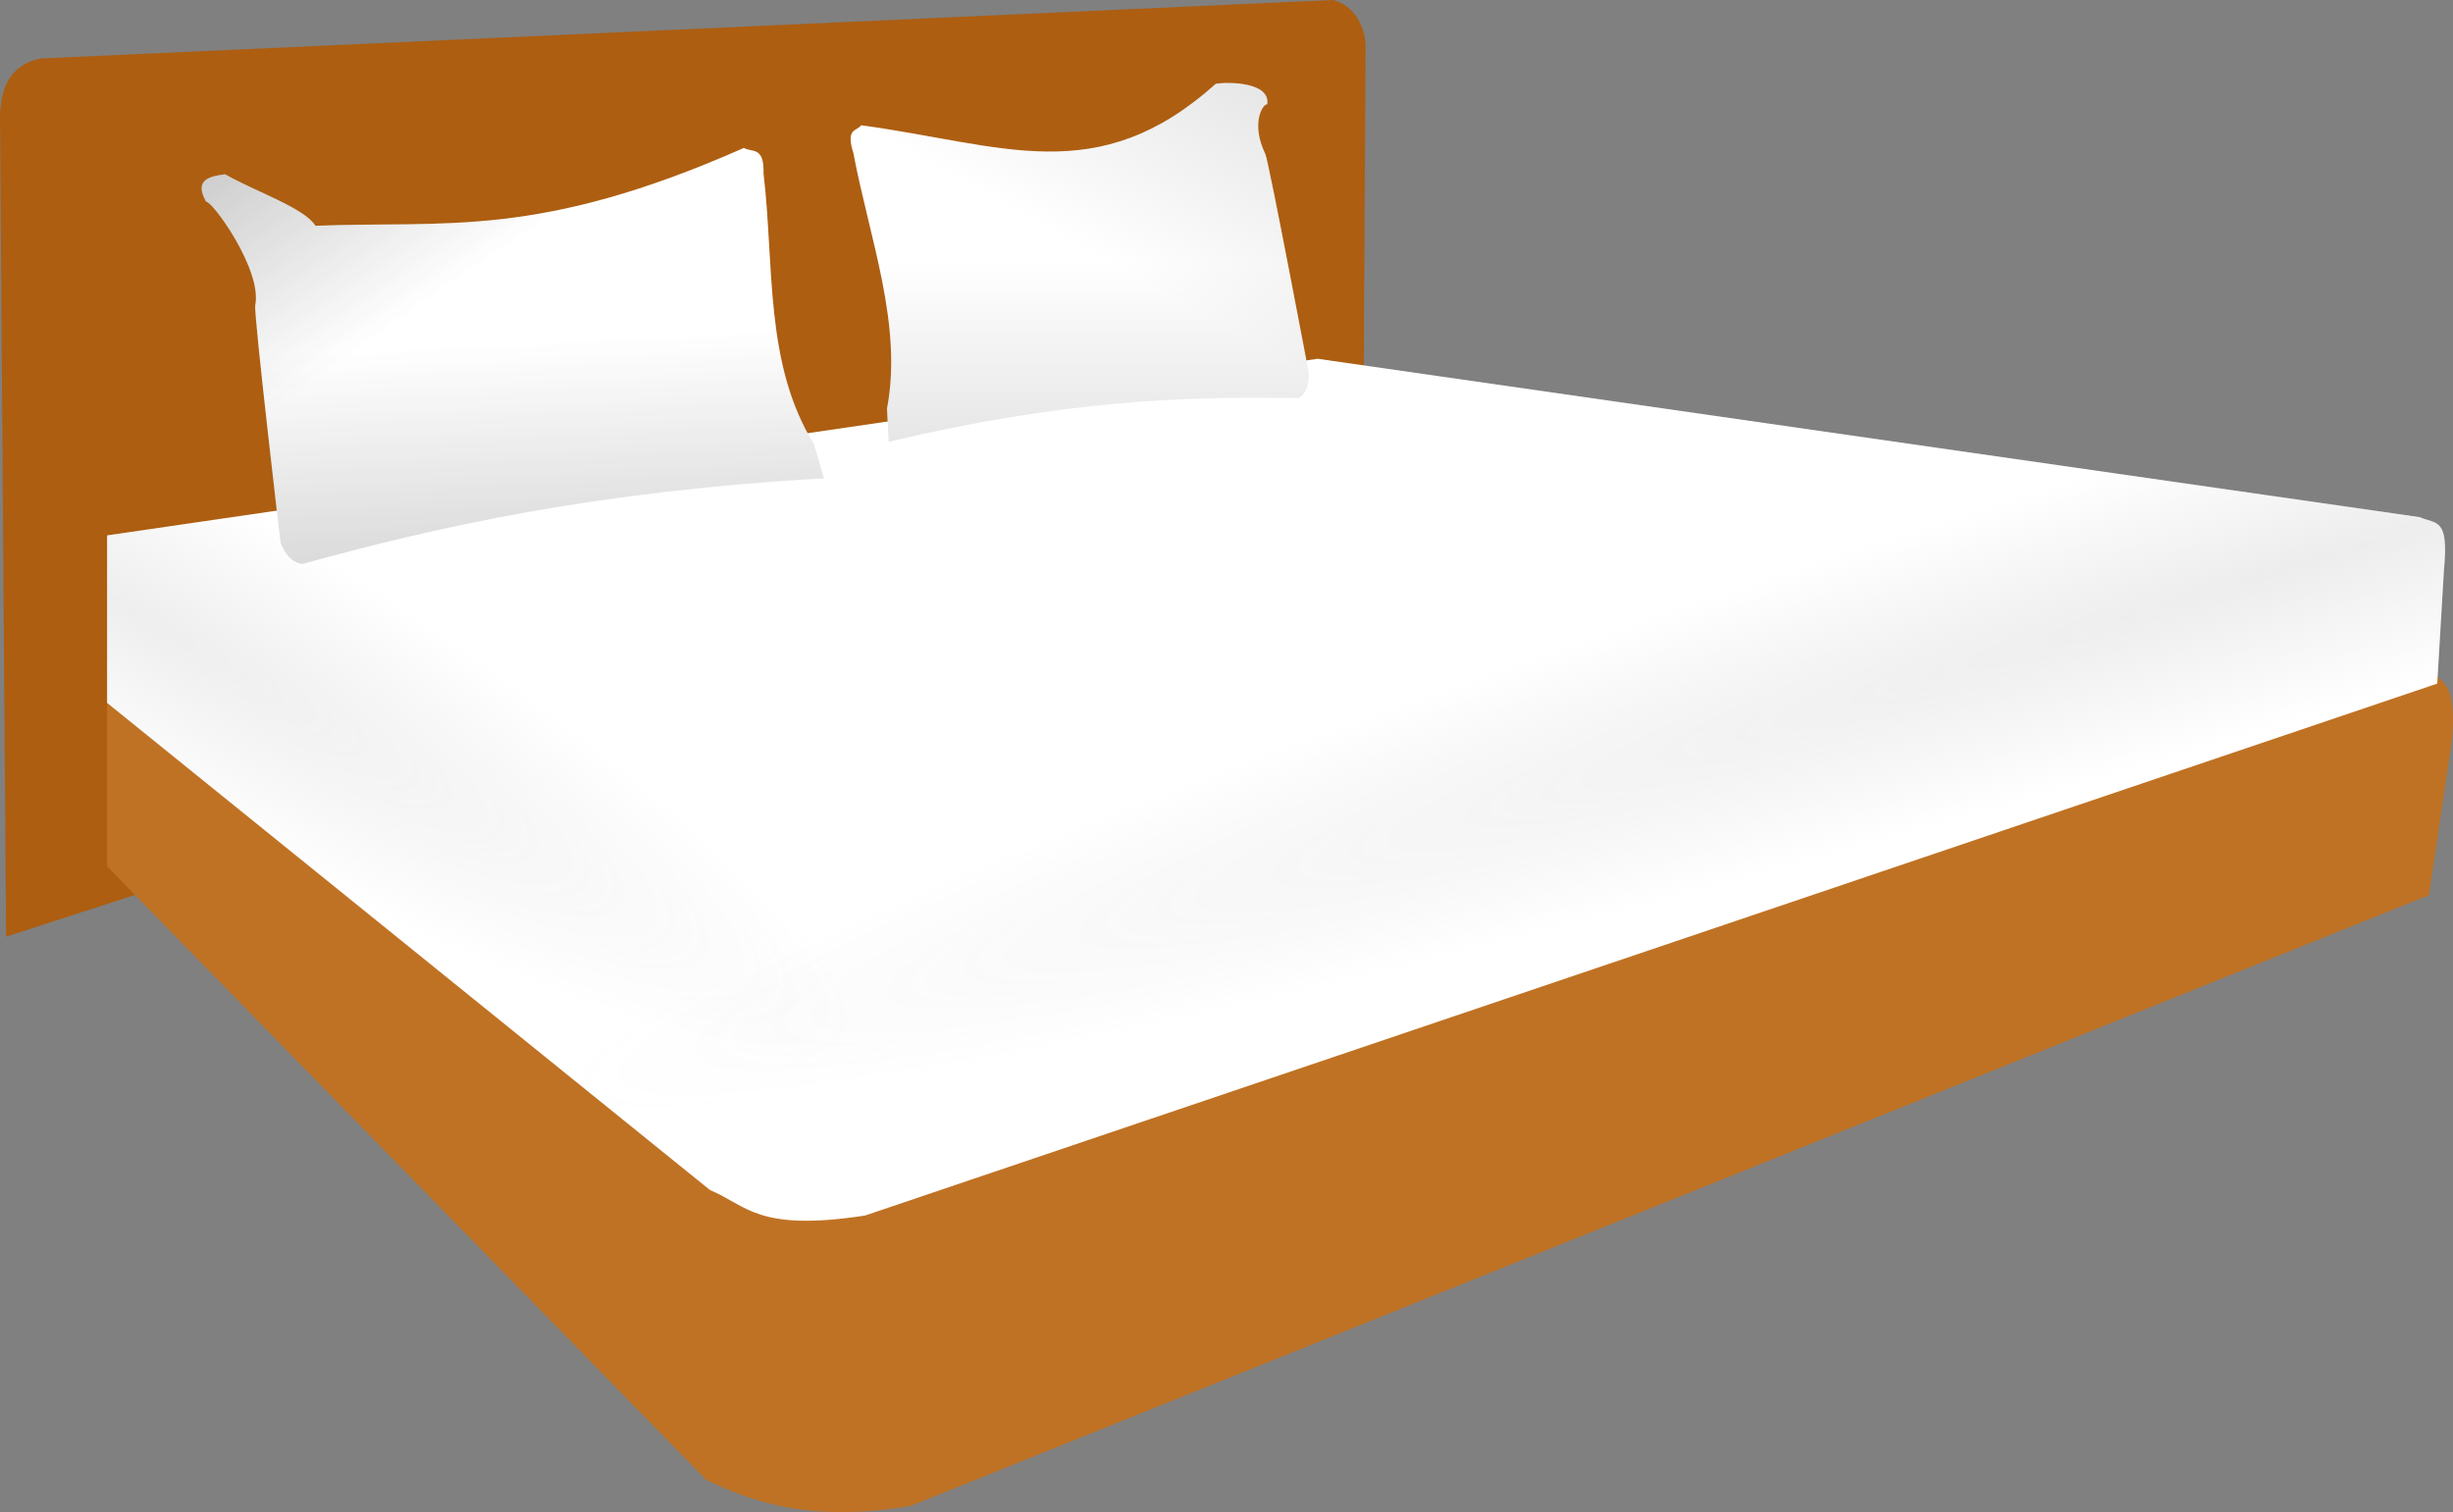
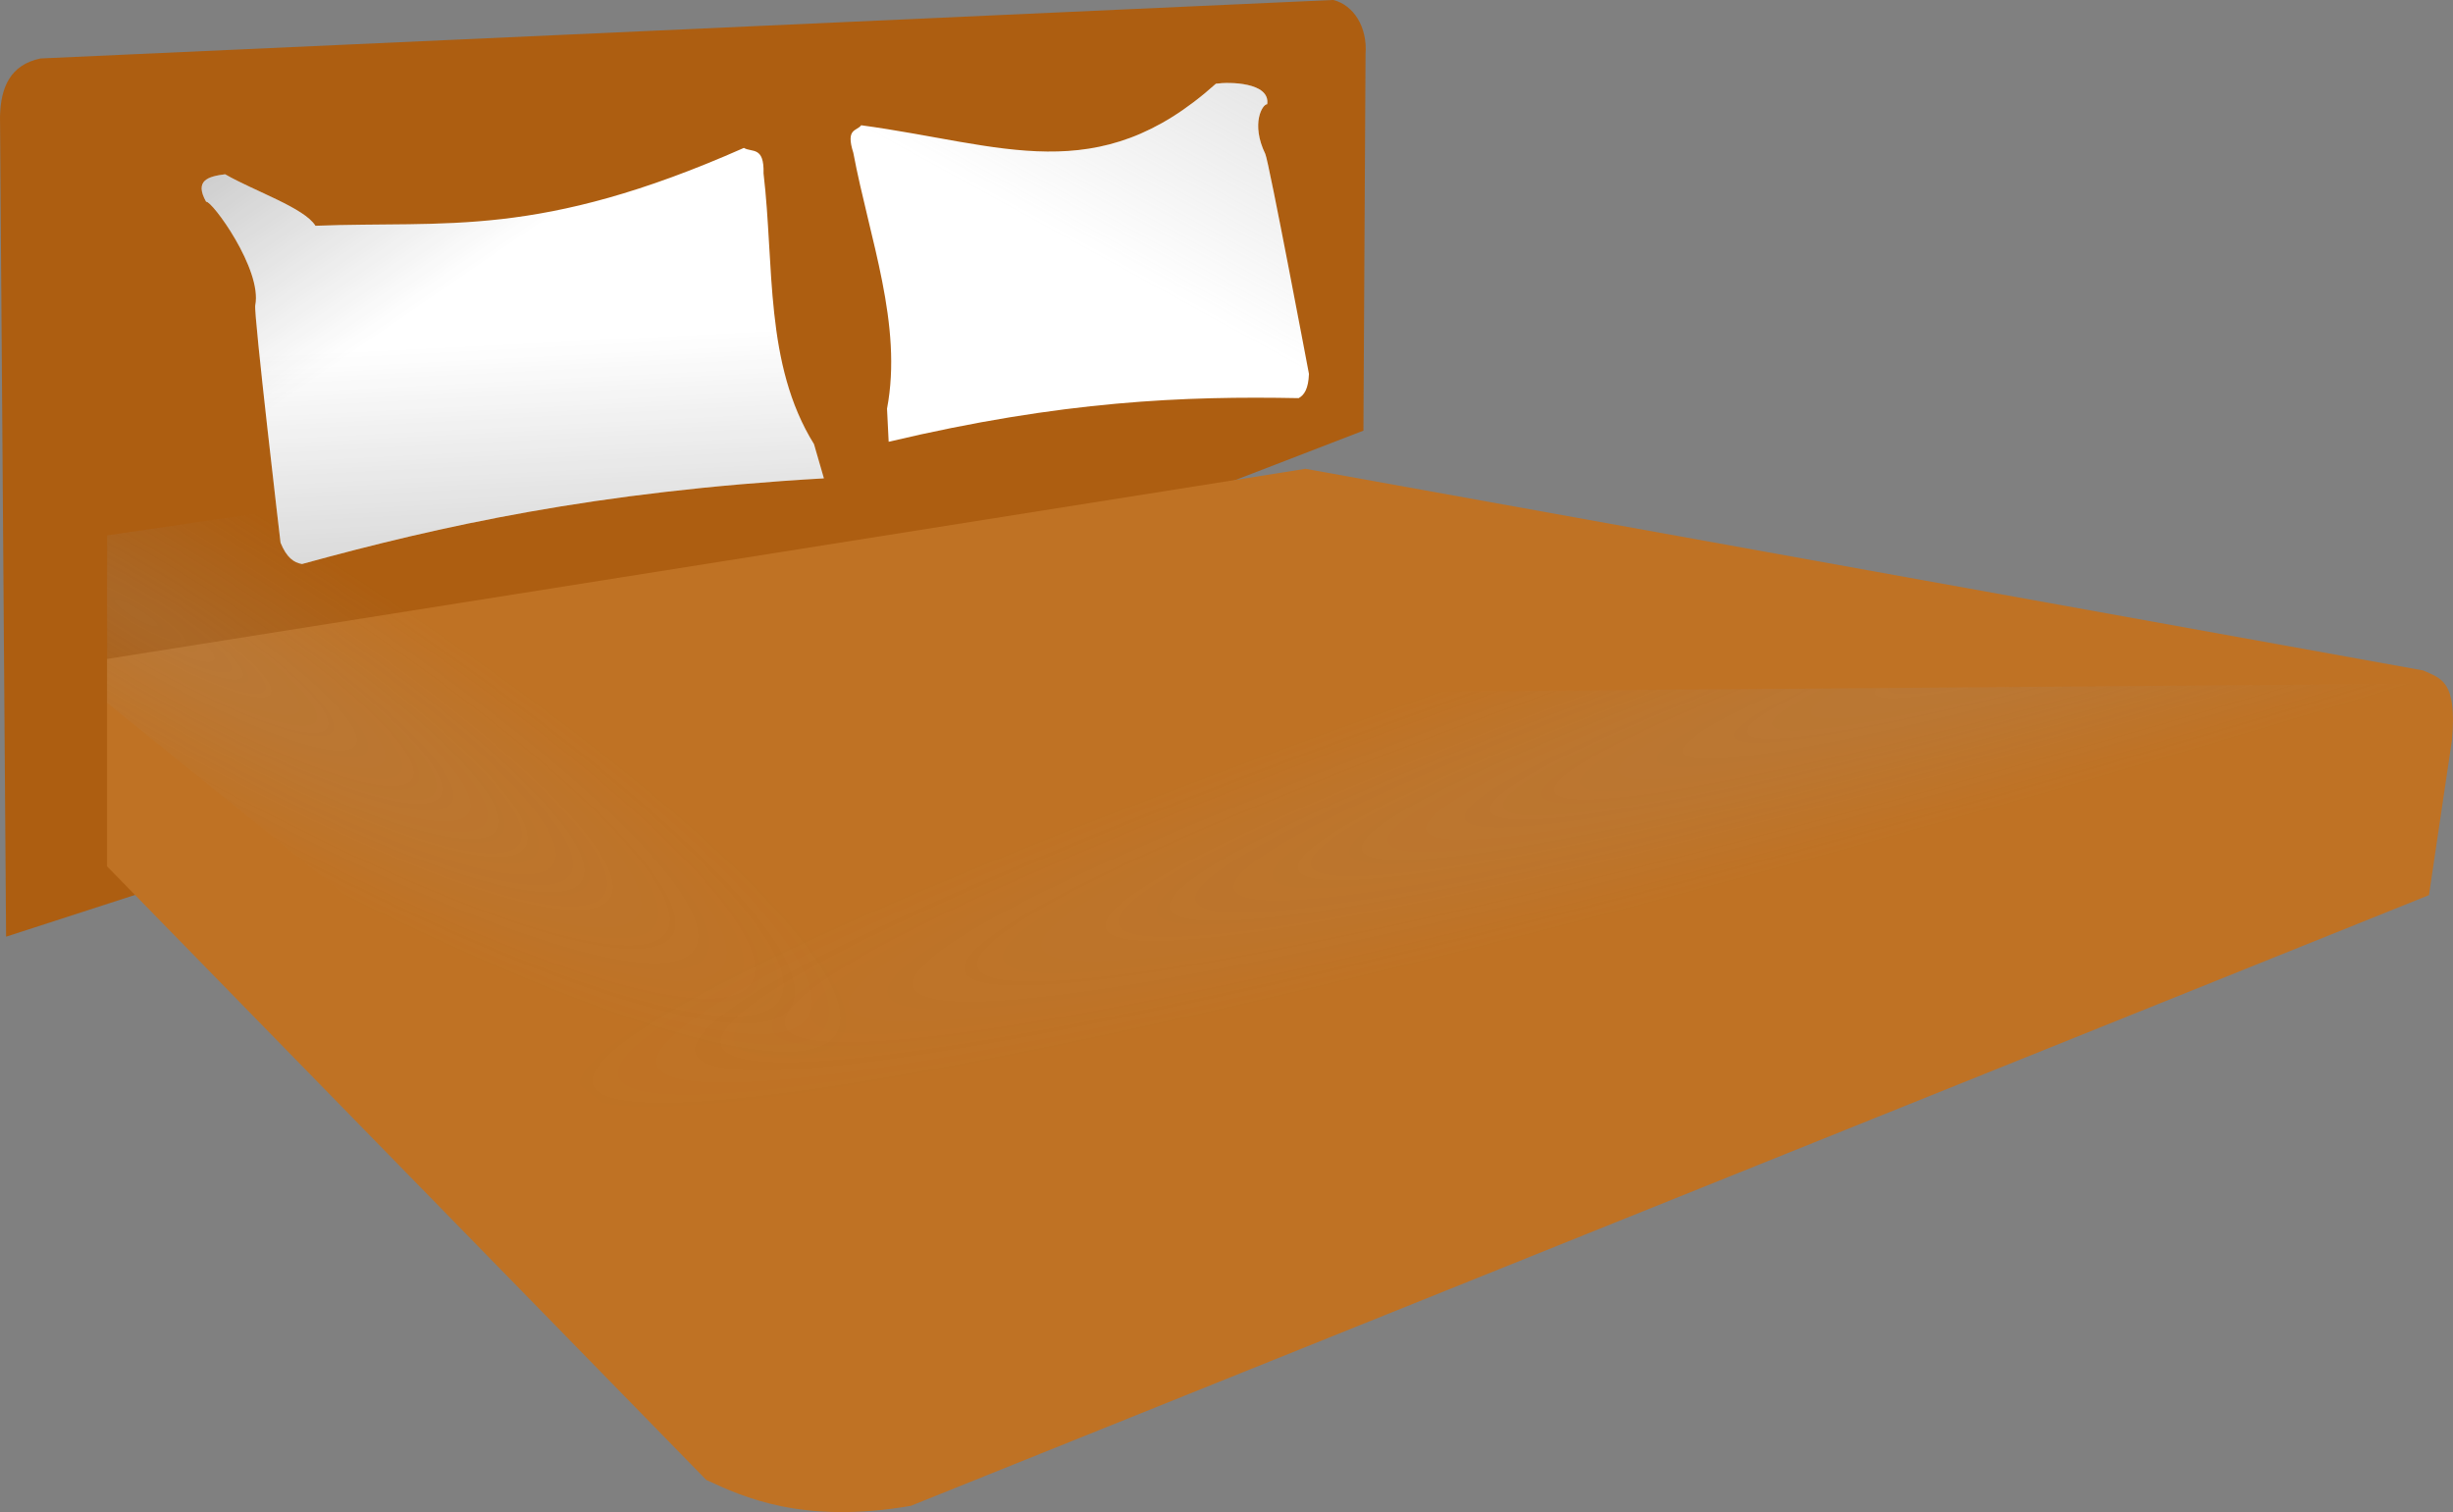
<svg xmlns="http://www.w3.org/2000/svg" xmlns:ns1="http://sodipodi.sourceforge.net/DTD/sodipodi-0.dtd" xmlns:ns2="http://www.inkscape.org/namespaces/inkscape" xmlns:xlink="http://www.w3.org/1999/xlink" id="svg37342" ns1:docname="double-bed.svg" viewBox="0 0 501.93 309.4" version="1.1" ns2:version="0.47pre4 ">
  <rect x="0" y="0" width="501.93" height="309.4" fill="#808080" stroke="none" />
  <defs id="defs37344">
    <linearGradient id="linearGradient11829" y2="114.09" xlink:href="#linearGradient11246" gradientUnits="userSpaceOnUse" x2="-15869" gradientTransform="matrix(3.137 0 0 3.133 49981 -80.818)" y1="95.912" x1="-15859" ns2:collect="always" />
    <linearGradient id="linearGradient11246" ns2:collect="always">
      <stop id="stop11248" style="stop-color:#999999" offset="0" />
      <stop id="stop11250" style="stop-color:#999999;stop-opacity:0" offset="1" />
    </linearGradient>
    <linearGradient id="linearGradient11827" y2="114.09" xlink:href="#linearGradient11246" gradientUnits="userSpaceOnUse" x2="-15869" gradientTransform="matrix(3.137 0 0 3.133 49981 -80.818)" y1="129.94" x1="-15869" ns2:collect="always" />
    <linearGradient id="linearGradient11825" y2="111.98" xlink:href="#linearGradient11222" gradientUnits="userSpaceOnUse" x2="-15904" gradientTransform="matrix(3.33 -.169 .169 3.33 53022 -2789.5)" y1="71.362" x1="-15929" ns2:collect="always" />
    <linearGradient id="linearGradient11222" ns2:collect="always">
      <stop id="stop11224" style="stop-color:#333333" offset="0" />
      <stop id="stop11226" style="stop-color:#333333;stop-opacity:0" offset="1" />
    </linearGradient>
    <linearGradient id="linearGradient11823" y2="118.48" xlink:href="#linearGradient11222" gradientUnits="userSpaceOnUse" x2="-15904" gradientTransform="matrix(3.33 -.169 .169 3.33 53022 -2789.5)" y1="145.36" x1="-15904" ns2:collect="always" />
    <radialGradient id="radialGradient11820" xlink:href="#linearGradient11246" gradientUnits="userSpaceOnUse" cy="412.8" cx="-15833" gradientTransform="matrix(2.037 1.223 -.218 .364 32343 19562)" r="71.734" ns2:collect="always" />
    <radialGradient id="radialGradient11818" xlink:href="#linearGradient11246" gradientUnits="userSpaceOnUse" cy="95.305" cx="-15906" gradientTransform="matrix(-4.98 1.518 -.124 -.406 -78755 24522)" r="71.734" ns2:collect="always" />
  </defs>
  <ns1:namedview id="base" bordercolor="#666666" ns2:pageshadow="2" ns2:window-y="-4" pagecolor="#ffffff" ns2:window-height="978" ns2:window-maximized="1" ns2:zoom="0.35" ns2:window-x="-4" showgrid="false" borderopacity="1.0" ns2:current-layer="layer1" ns2:cx="401.77962" ns2:cy="0.024578767" ns2:window-width="1400" ns2:pageopacity="0.0" ns2:document-units="px" />
  <g id="layer1" ns2:label="Layer 1" ns2:groupmode="layer" transform="translate(26.78 -222.98)">
    <path id="path11772" style="fill:#ad5e11" d="m252.22 311.09-219.43 84.667-58.325 18.89-1.243-167.83c0.144-6.002 2.102-10.561 8.269-11.874l264.53-11.97c4.123 1.017 7.045 5.482 6.613 11.121l-0.432 76.988z" ns2:export-ydpi="90" ns1:nodetypes="cccccccc" ns2:export-filename="E:\PEKNA_STRANKA\PROJEKTY\Svadobne_salony\Sablona\vzhlad-katalogu\ikony\hotely-big.png" ns2:export-xdpi="90" />
    <path id="path11774" style="fill:#bf7224" d="m470.24 406.14-310.65 124.97c-22.182 3.821-34.315-1.805-41.854-5.305l-122.61-125.55v-42.441l245.22-38.905 228.71 41.263c3.657 1.687 6.92 2.034 5.894 14.147l-4.718 31.831z" ns2:export-ydpi="90" ns1:nodetypes="ccccccccc" ns2:export-filename="E:\PEKNA_STRANKA\PROJEKTY\Svadobne_salony\Sablona\vzhlad-katalogu\ikony\hotely-big.png" ns2:export-xdpi="90" />
-     <path id="path11776" style="fill:#ffffff" d="m471.92 362.86-321.71 108.85c-22.105 3.386-24.207-2.122-31.718-5.223l-123.36-99.683v-34.272l247.7-36.14 225.42 32.393c3.647 1.495 6.071 0.134 5.044 10.869l-1.368 23.203z" ns2:export-ydpi="90" ns1:nodetypes="ccccccccc" ns2:export-filename="E:\PEKNA_STRANKA\PROJEKTY\Svadobne_salony\Sablona\vzhlad-katalogu\ikony\hotely-big.png" ns2:export-xdpi="90" />
-     <path id="path11778" style="opacity:.178;fill:url(#radialGradient11818)" d="m471.92 362.86-321.71 108.85c-22.105 3.386-24.207-2.122-31.718-5.223l-123.36-99.683v-34.272l247.7-36.14 225.42 32.393c3.647 1.495 6.071 0.134 5.044 10.869l-1.368 23.203z" ns2:export-ydpi="90" ns1:nodetypes="ccccccccc" ns2:export-filename="E:\PEKNA_STRANKA\PROJEKTY\Svadobne_salony\Sablona\vzhlad-katalogu\ikony\hotely-big.png" ns2:export-xdpi="90" />
+     <path id="path11778" style="opacity:.178;fill:url(#radialGradient11818)" d="m471.92 362.86-321.71 108.85c-22.105 3.386-24.207-2.122-31.718-5.223l-123.36-99.683v-34.272c3.647 1.495 6.071 0.134 5.044 10.869l-1.368 23.203z" ns2:export-ydpi="90" ns1:nodetypes="ccccccccc" ns2:export-filename="E:\PEKNA_STRANKA\PROJEKTY\Svadobne_salony\Sablona\vzhlad-katalogu\ikony\hotely-big.png" ns2:export-xdpi="90" />
    <path id="path11780" style="opacity:.165;fill:url(#radialGradient11820)" d="m471.92 362.86-321.71 108.85c-22.105 3.386-24.207-2.122-31.718-5.223l-123.36-99.683v-34.272l247.7-36.14 225.42 32.393c3.647 1.495 6.071 0.134 5.044 10.869l-1.368 23.203z" ns2:export-ydpi="90" ns1:nodetypes="ccccccccc" ns2:export-filename="E:\PEKNA_STRANKA\PROJEKTY\Svadobne_salony\Sablona\vzhlad-katalogu\ikony\hotely-big.png" ns2:export-xdpi="90" />
    <path id="path11782" style="fill:#ffffff" d="m141.8 320.86c-46.903 2.7-78.295 9.712-106.78 17.528-1.641-0.264-3.163-1.313-4.396-4.367 0 0-5.524-46.882-5.178-48.567 1.488-7.323-8.931-21.532-10.05-21.192-2.443-4.36 0.384-5.175 3.887-5.623 5.989 3.452 16.26 6.894 18.482 10.538 26.756-1.054 45.516 2.72 87.668-15.932 1.632 0.99 4.185-0.427 4.022 5.222 2.232 18.835 0.144 38.992 10.328 55.401l2.021 6.992z" ns2:export-ydpi="90" ns1:nodetypes="cccsccccccc" ns2:export-filename="E:\PEKNA_STRANKA\PROJEKTY\Svadobne_salony\Sablona\vzhlad-katalogu\ikony\hotely-big.png" ns2:export-xdpi="90" />
    <path id="path11784" style="opacity:.374;fill:url(#linearGradient11823)" d="m141.8 320.86c-46.903 2.7-78.295 9.712-106.78 17.528-1.641-0.264-3.163-1.313-4.396-4.367 0 0-5.524-46.882-5.178-48.567 1.488-7.323-8.931-21.532-10.05-21.192-2.443-4.36 0.384-5.175 3.887-5.623 5.989 3.452 16.26 6.894 18.482 10.538 26.756-1.054 45.516 2.72 87.668-15.932 1.632 0.99 4.185-0.427 4.022 5.222 2.232 18.835 0.144 38.992 10.328 55.401l2.021 6.992z" ns2:export-ydpi="90" ns1:nodetypes="cccsccccccc" ns2:export-filename="E:\PEKNA_STRANKA\PROJEKTY\Svadobne_salony\Sablona\vzhlad-katalogu\ikony\hotely-big.png" ns2:export-xdpi="90" />
    <path id="path11786" style="opacity:.817;fill:url(#linearGradient11825)" d="m141.8 320.86c-46.903 2.7-78.295 9.712-106.78 17.528-1.641-0.264-3.163-1.313-4.396-4.367 0 0-5.524-46.882-5.178-48.567 1.488-7.323-8.931-21.532-10.05-21.192-2.443-4.36 0.384-5.175 3.887-5.623 5.989 3.452 16.26 6.894 18.482 10.538 26.756-1.054 45.516 2.72 87.668-15.932 1.632 0.99 4.185-0.427 4.022 5.222 2.232 18.835 0.144 38.992 10.328 55.401l2.021 6.992z" ns2:export-ydpi="90" ns1:nodetypes="cccsccccccc" ns2:export-filename="E:\PEKNA_STRANKA\PROJEKTY\Svadobne_salony\Sablona\vzhlad-katalogu\ikony\hotely-big.png" ns2:export-xdpi="90" />
    <path id="path11788" style="fill:#ffffff" d="m155.04 313.38c35.538-8.431 60.691-9.38 83.905-8.931 1.147-0.619 2.001-1.917 2.112-4.957 0 0-8.226-43.558-8.927-44.998-3.028-6.258-0.557-10.236 0.384-10.188 0.662-4.497-7.78-4.604-10.496-4.197-24.241 21.749-43.544 12.433-72.579 8.502-0.95 1.27-3.22 0.585-1.613 5.641 3.297 17.503 10.155 35.193 6.896 52.354l0.336 6.774v0z" ns2:export-ydpi="90" ns1:nodetypes="cccsccccccc" ns2:export-filename="E:\PEKNA_STRANKA\PROJEKTY\Svadobne_salony\Sablona\vzhlad-katalogu\ikony\hotely-big.png" ns2:export-xdpi="90" />
-     <path id="path11790" style="opacity:.33;fill:url(#linearGradient11827)" d="m155.04 313.38c35.538-8.431 60.691-9.38 83.905-8.931 1.147-0.619 2.001-1.917 2.112-4.957 0 0-8.226-43.558-8.927-44.998-3.028-6.258-0.557-10.236 0.384-10.188 0.662-4.497-7.78-4.604-10.496-4.197-24.241 21.749-43.544 12.433-72.579 8.502-0.95 1.27-3.22 0.585-1.613 5.641 3.297 17.503 10.155 35.193 6.896 52.354l0.336 6.774v0z" ns2:export-ydpi="90" ns1:nodetypes="cccsccccccc" ns2:export-filename="E:\PEKNA_STRANKA\PROJEKTY\Svadobne_salony\Sablona\vzhlad-katalogu\ikony\hotely-big.png" ns2:export-xdpi="90" />
    <path id="path11792" style="opacity:.33;fill:url(#linearGradient11829)" d="m155.04 313.38c35.538-8.431 60.691-9.38 83.905-8.931 1.147-0.619 2.001-1.917 2.112-4.957 0 0-8.226-43.558-8.927-44.998-3.028-6.258-0.557-10.236 0.384-10.188 0.662-4.497-7.78-4.604-10.496-4.197-24.241 21.749-43.544 12.433-72.579 8.502-0.95 1.27-3.22 0.585-1.613 5.641 3.297 17.503 10.155 35.193 6.896 52.354l0.336 6.774v0z" ns2:export-ydpi="90" ns1:nodetypes="cccsccccccc" ns2:export-filename="E:\PEKNA_STRANKA\PROJEKTY\Svadobne_salony\Sablona\vzhlad-katalogu\ikony\hotely-big.png" ns2:export-xdpi="90" />
  </g>
</svg>